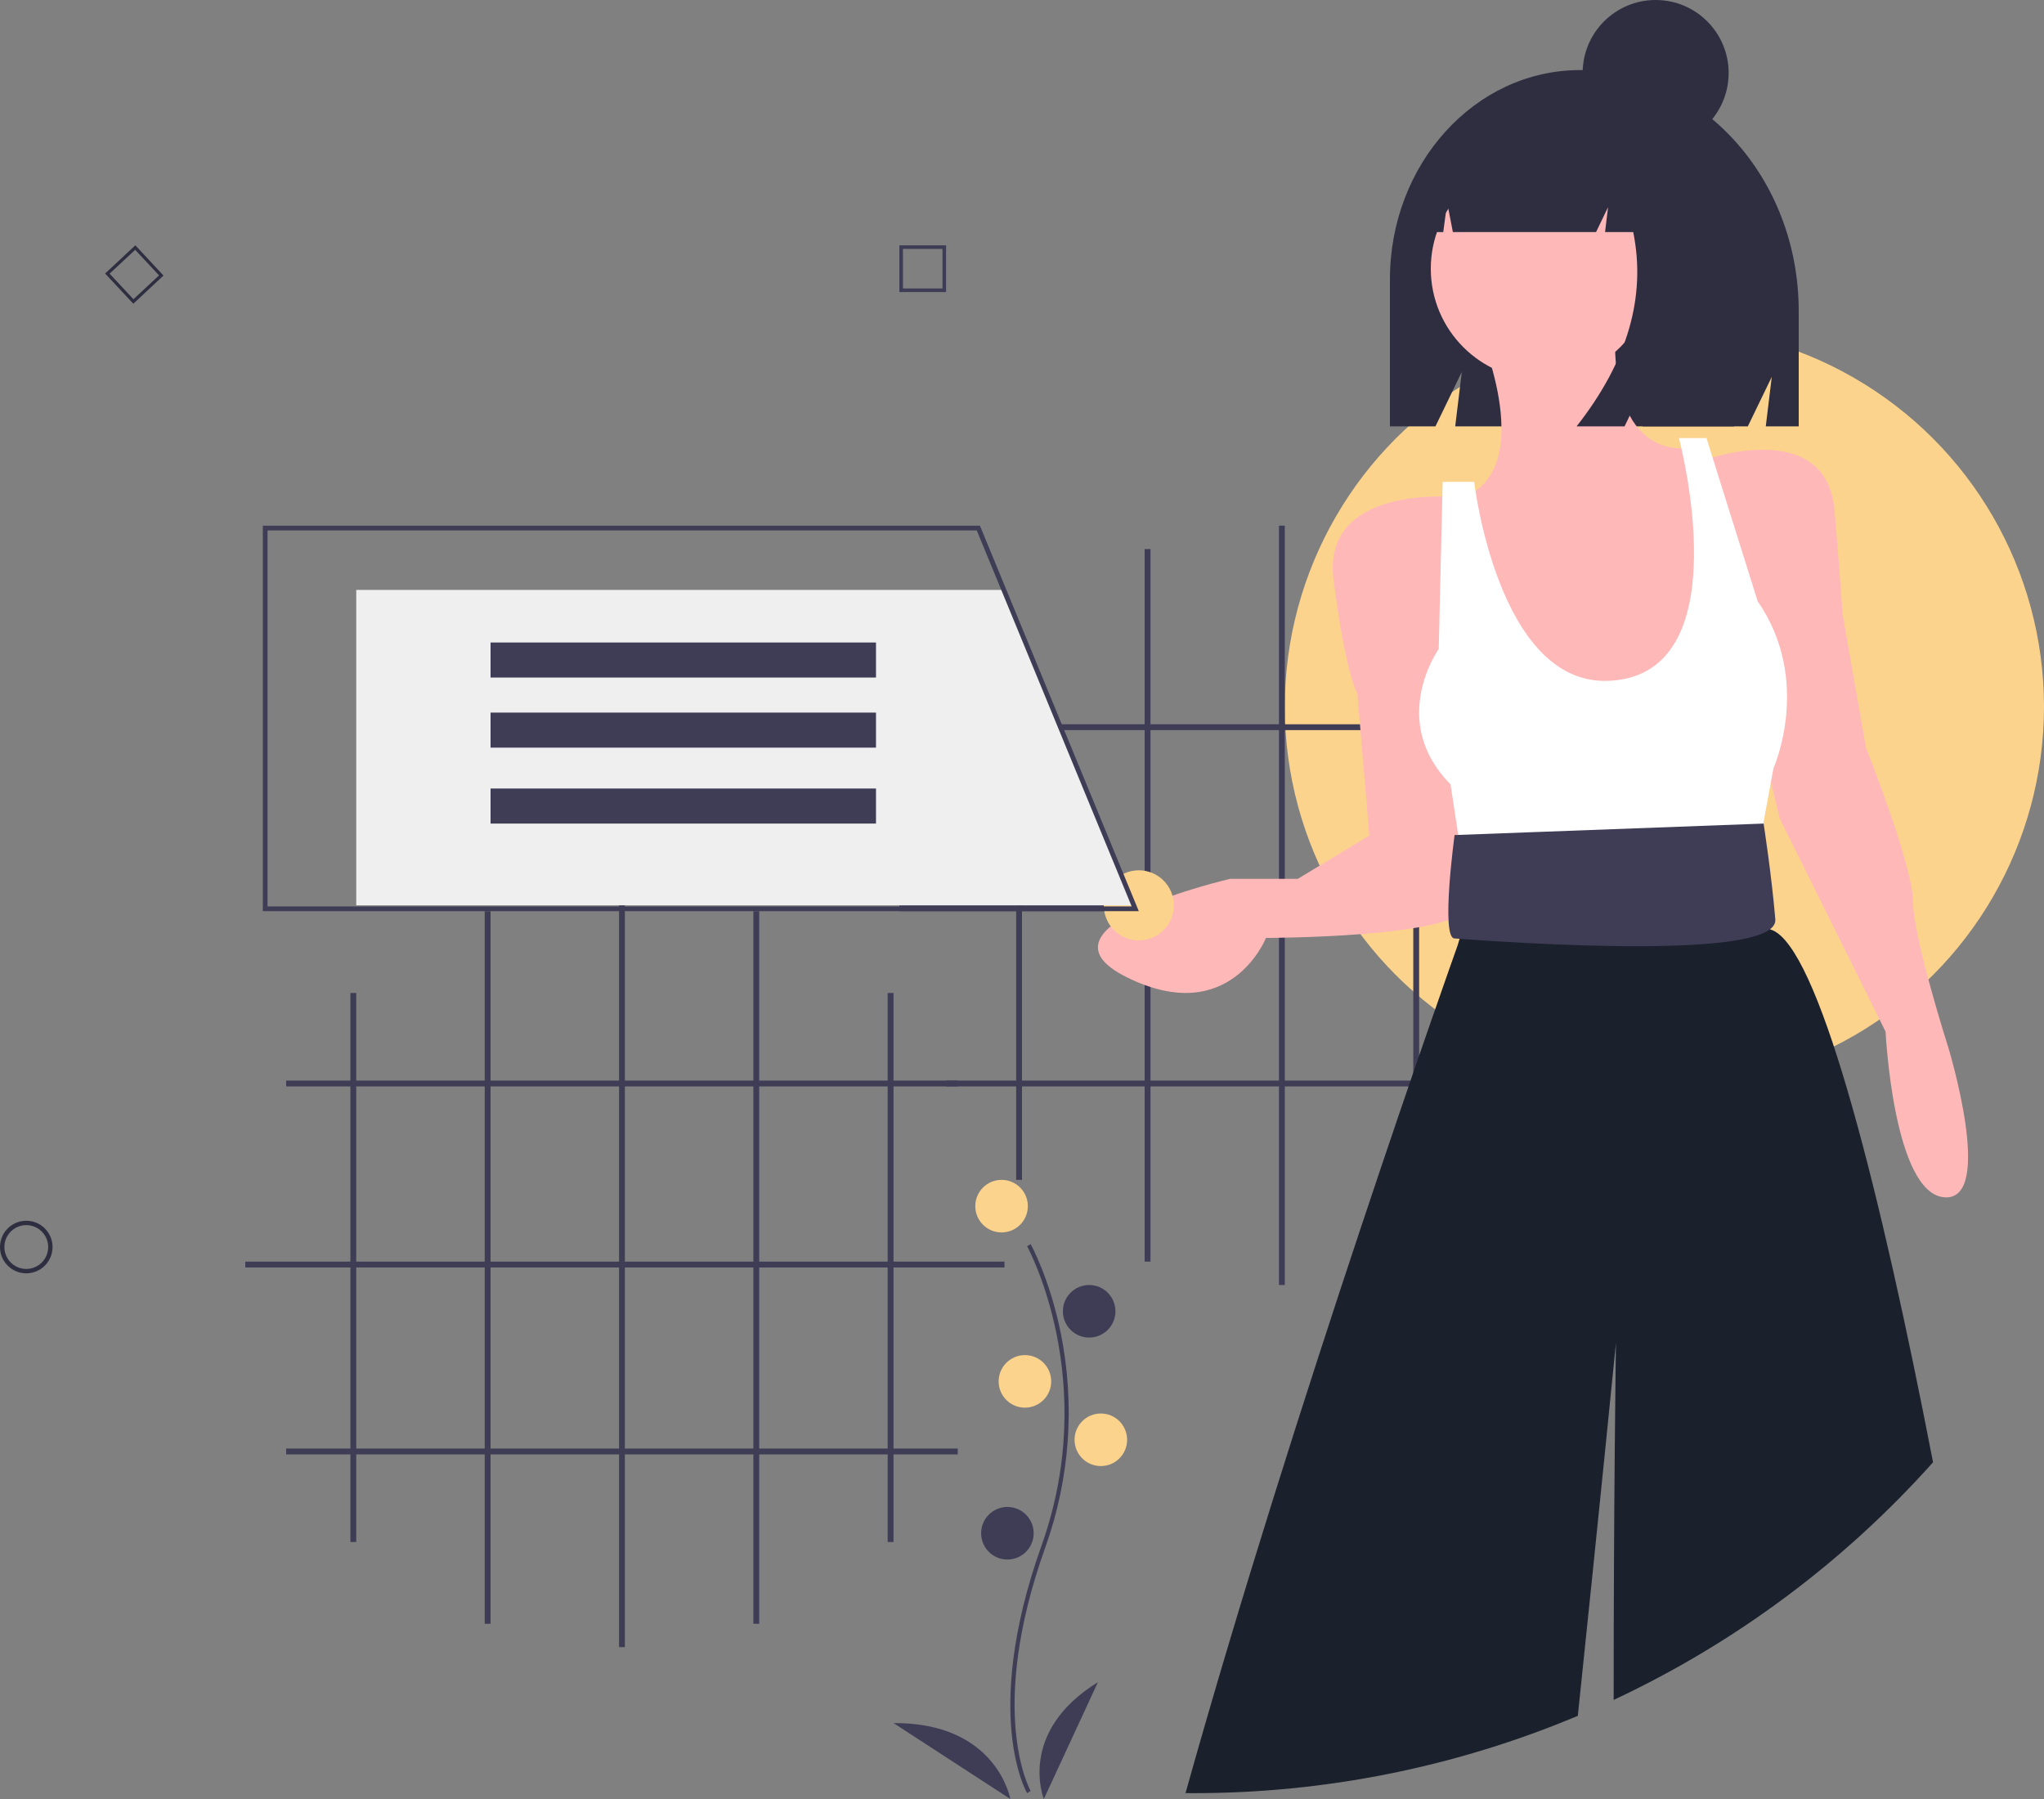
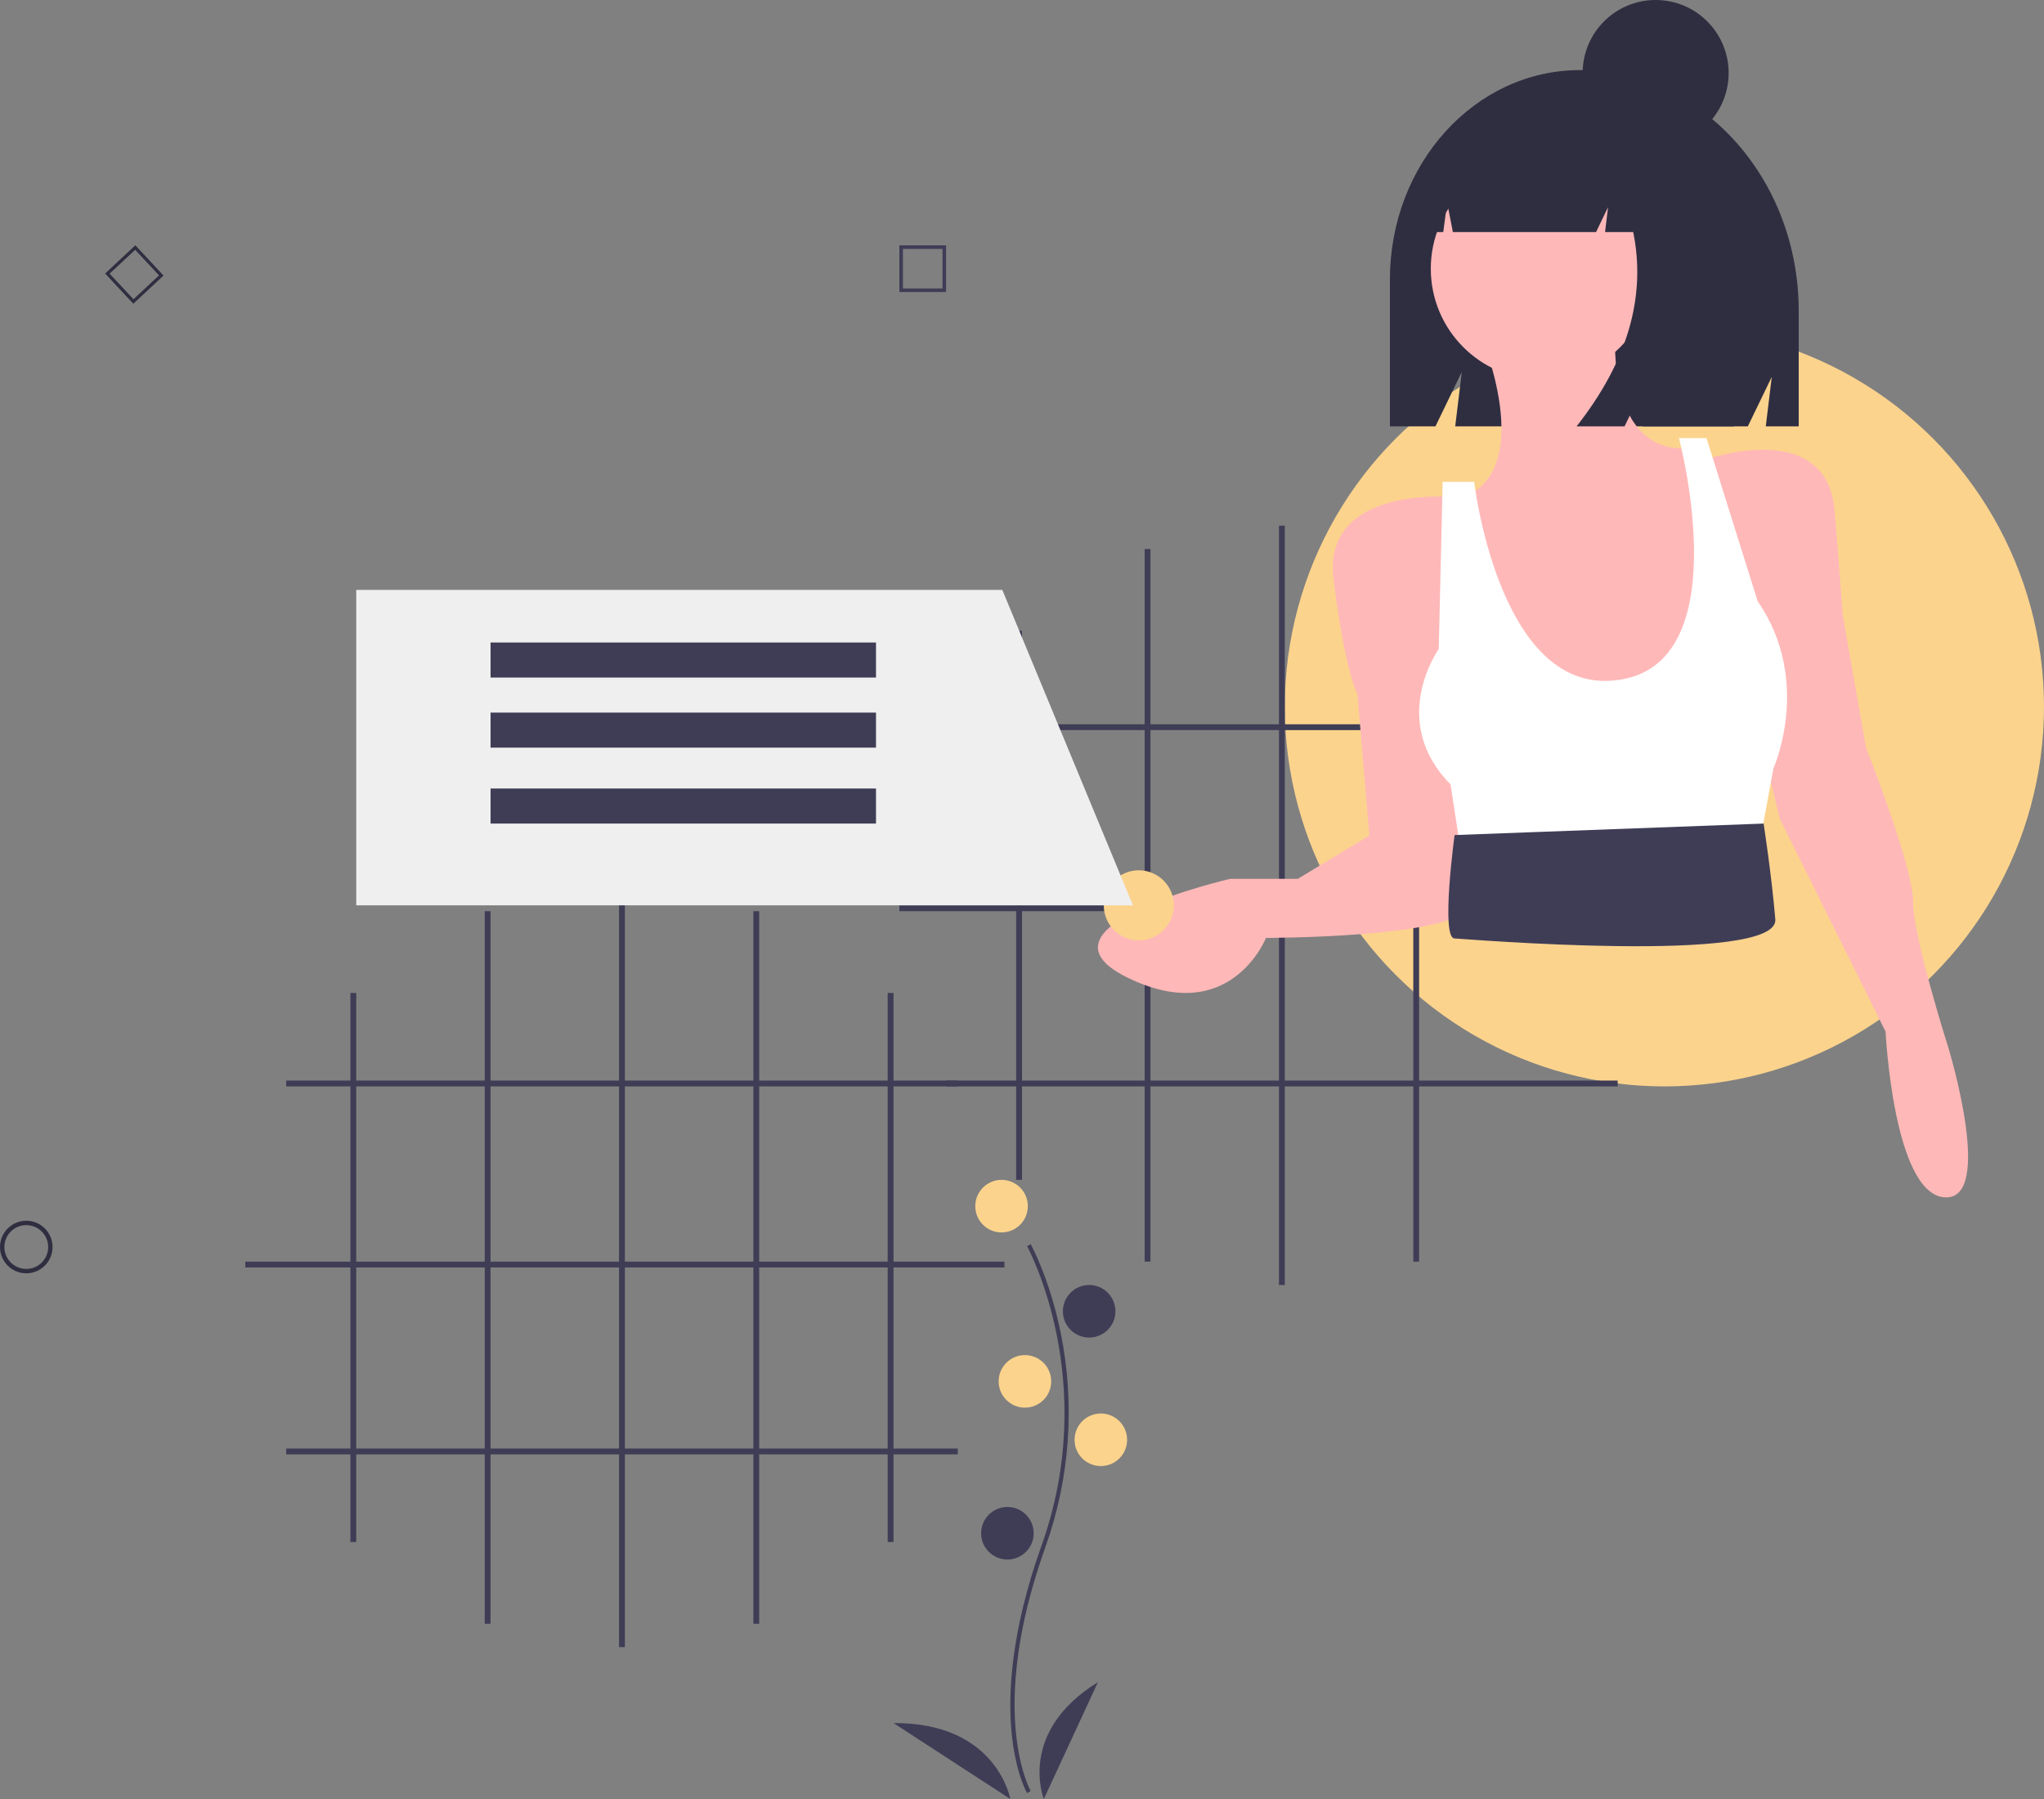
<svg xmlns="http://www.w3.org/2000/svg" width="350px" height="308px" viewBox="0 0 350 308" version="1.1">
  <rect x="0" y="0" width="350" height="308" fill="#808080" stroke="none" />
  <title>undraw_services_5tv9</title>
  <desc>Created with Sketch.</desc>
  <g id="Design" stroke="none" stroke-width="1" fill="none" fill-rule="evenodd">
    <g id="1-copy-11" transform="translate(-910, -6218)">
      <g id="undraw_services_5tv9" transform="translate(910, 6218)">
        <path d="M175.878,307 C175.796,306.862 173.88,303.531 173.215,296.616 C172.606,290.271 172.998,279.577 178.328,264.66 C188.425,236.399 176.001,213.597 175.874,213.37 L176.487,213 C176.519,213.058 179.725,218.871 181.619,228.129 C184.121,240.402 183.21,253.163 178.992,264.917 C168.911,293.129 176.406,306.484 176.482,306.616 L175.878,307 Z" id="Path" fill="#3F3D56" />
        <circle id="Oval" fill="#FBD38D" cx="171.5" cy="206.5" r="4.5" />
        <circle id="Oval" fill="#3F3D56" cx="186.5" cy="224.5" r="4.5" />
        <circle id="Oval" fill="#FBD38D" cx="175.5" cy="236.5" r="4.5" />
        <circle id="Oval" fill="#FBD38D" cx="188.5" cy="246.5" r="4.5" />
        <circle id="Oval" fill="#3F3D56" cx="172.5" cy="262.5" r="4.5" />
        <path d="M178.741,308 C178.741,308 174.111,296.571 188,288 L178.741,308 Z" id="Path" fill="#3F3D56" />
        <path d="M173,308 C173,308 170.712,294.888 153,295.001 L173,308 Z" id="Path" fill="#3F3D56" />
        <rect id="Rectangle" fill="#3F3D56" x="60" y="170" width="1" height="94" />
        <rect id="Rectangle" fill="#3F3D56" x="83" y="156" width="1" height="122" />
        <rect id="Rectangle" fill="#3F3D56" x="106" y="152" width="1" height="130" />
        <rect id="Rectangle" fill="#3F3D56" x="129" y="156" width="1" height="122" />
        <rect id="Rectangle" fill="#3F3D56" x="152" y="170" width="1" height="94" />
        <rect id="Rectangle" fill="#3F3D56" x="49" y="185" width="115" height="1" />
        <rect id="Rectangle" fill="#3F3D56" x="42" y="216" width="130" height="1" />
        <rect id="Rectangle" fill="#3F3D56" x="49" y="248" width="115" height="1" />
        <circle id="Oval" fill="#FBD38D" cx="285" cy="121" r="65" />
        <rect id="Rectangle" fill="#3F3D56" x="174" y="108" width="1" height="94" />
        <rect id="Rectangle" fill="#3F3D56" x="196" y="94" width="1" height="122" />
        <rect id="Rectangle" fill="#3F3D56" x="219" y="90" width="1" height="130" />
        <rect id="Rectangle" fill="#3F3D56" x="242" y="94" width="1" height="122" />
-         <rect id="Rectangle" fill="#3F3D56" x="264" y="108" width="1" height="94" />
        <rect id="Rectangle" fill="#3F3D56" x="162" y="124" width="115" height="1" />
        <rect id="Rectangle" fill="#3F3D56" x="154" y="155" width="130" height="1" />
        <rect id="Rectangle" fill="#3F3D56" x="162" y="185" width="115" height="1" />
        <path d="M270.547,12 L270.547,12 C252.572,12 238,28.049 238,47.847 L238,73 L245.795,73 L250.308,63.681 L249.179,73 L299.282,73 L303.385,64.528 L302.359,73 L308,73 L308,53.25 C308,30.468 291.232,12 270.547,12 Z" id="Path" fill="#2F2E41" />
        <path d="M253.413,57.027 C253.413,57.027 263.651,80.676 250,85.405 L263.651,130 L286.857,128.649 L293,113.784 L291.635,91.486 L289.587,76.622 C289.587,76.622 275.254,80 276.619,55 L253.413,57.027 Z" id="Path" fill="#FFB8B8" />
        <path d="M248.769,85.081 C248.769,85.081 226.307,83.059 228.349,99.236 C230.391,115.414 232.433,118.784 232.433,118.784 L234.475,143.05 L222.223,150.465 L210.652,150.465 C210.652,150.465 175.258,158.554 192.955,167.317 C210.652,176.079 216.778,160.576 216.778,160.576 C216.778,160.576 249.449,160.576 251.491,155.183 C253.533,149.791 248.769,85.081 248.769,85.081 Z" id="Path" fill="#FFB8B8" />
        <path d="M292,78.699 C292,78.699 312.806,71.27 314.148,87.479 C315.49,103.687 315.49,105.037 315.49,105.037 L319.517,127.999 C319.517,127.999 327.571,148.259 327.571,154.337 C327.571,160.415 333.611,179.324 333.611,179.324 C333.611,179.324 341.665,205.663 332.94,204.987 C324.215,204.312 322.873,176.623 322.873,176.623 L304.752,140.155 L299.383,117.869 L292,78.699 Z" id="Path" fill="#FFB8B8" />
        <path d="M252.427,82.496 L247.033,82.496 L246.359,111.115 C246.359,111.115 237.594,123.381 248.381,134.283 L251.078,152 L300.296,149.956 L303.667,131.558 C303.667,131.558 310.409,116.566 300.97,102.938 L292.205,75 L287.486,75 C287.486,75 298.417,115.734 275.35,116.566 C256.472,117.248 252.427,82.496 252.427,82.496 Z" id="Path" fill="#FFFFFF" />
-         <path d="M331,250.353 C315.722,267.451 297.118,281.292 276.312,291.037 C276.305,257.306 276.704,229.908 276.704,229.908 C276.704,229.908 273.828,258.86 270.174,293.762 C249.3,302.528 226.868,307.03 204.21,307 C203.807,307 203.403,307 203,306.992 C221.643,240.355 248.837,163.981 249.588,161.874 C249.594,161.859 249.599,161.844 249.603,161.829 L251.243,156.388 L251.942,154.073 L252.674,151.646 L253.668,148.345 L297.712,147 L298.945,149.754 L303.133,159.131 C303.499,159.236 303.845,159.398 304.16,159.61 C312.088,164.787 322.082,204.301 331,250.353 Z" id="Path" fill="#1A202C" />
        <path d="M301.985,141 L249.073,142.967 C249.073,142.967 246.658,160.669 249.073,160.669 C249.743,160.669 304.664,165.259 303.994,157.391 C303.324,149.523 301.985,141 301.985,141 Z" id="Path" fill="#3F3D56" />
        <circle id="Oval" fill="#FFB8B8" cx="264" cy="46" r="19" />
        <path d="M279.464,21.827 C276.192,17.647 271.365,15 265.978,15 L265.338,15 C253.001,15 243,26.074 243,39.735 L243,39.735 L247.134,39.735 L247.801,34.694 L248.78,39.735 L273.297,39.735 L275.351,35.471 L274.838,39.735 L279.661,39.735 C281.912,50.824 278.678,61.912 269.959,73 L278.176,73 L282.284,64.471 L281.257,73 L296.919,73 L300,53.382 C300,38.69 291.395,26.232 279.464,21.827 Z" id="Path" fill="#2F2E41" />
        <circle id="Oval" fill="#2F2E41" cx="283.5" cy="12.5" r="12.5" />
        <circle id="Oval" fill="#FBD38D" cx="195" cy="155" r="6" />
        <polygon id="Path" fill="#EFEFEF" points="194 155 61 155 61 101 171.63 101" />
-         <path d="M195,156 L45,156 L45,90 L167.798,90 L167.902,90.252 L195,156 Z M45.814,155.185 L193.784,155.185 L167.253,90.815 L45.814,90.815 L45.814,155.185 Z" id="Shape" fill="#3F3D56" fill-rule="nonzero" />
        <rect id="Rectangle" fill="#3F3D56" x="84" y="110" width="66" height="6" />
        <rect id="Rectangle" fill="#3F3D56" x="84" y="122" width="66" height="6" />
        <rect id="Rectangle" fill="#3F3D56" x="84" y="135" width="66" height="6" />
        <path d="M4.5,218 C2.015,218 0,215.985 0,213.5 C0,211.015 2.015,209 4.5,209 C6.985,209 9,211.015 9,213.5 C8.997,215.984 6.984,217.997 4.5,218 Z M4.5,209.75 C2.429,209.75 0.75,211.429 0.75,213.5 C0.75,215.571 2.429,217.25 4.5,217.25 C6.571,217.25 8.25,215.571 8.25,213.5 C8.248,211.43 6.57,209.752 4.5,209.75 Z" id="Shape" fill="#2F2E41" fill-rule="nonzero" />
        <path d="M162,50 L154,50 L154,42 L162,42 L162,50 Z M154.615,49.385 L161.385,49.385 L161.385,42.615 L154.615,42.615 L154.615,49.385 Z" id="Shape" fill="#3F3D56" fill-rule="nonzero" />
        <path d="M22.826,52 L18,46.826 L23.174,42 L28,47.174 L22.826,52 Z M18.769,46.853 L22.853,51.231 L27.231,47.147 L23.147,42.769 L18.769,46.853 Z" id="Shape" fill="#2F2E41" fill-rule="nonzero" />
      </g>
    </g>
  </g>
</svg>